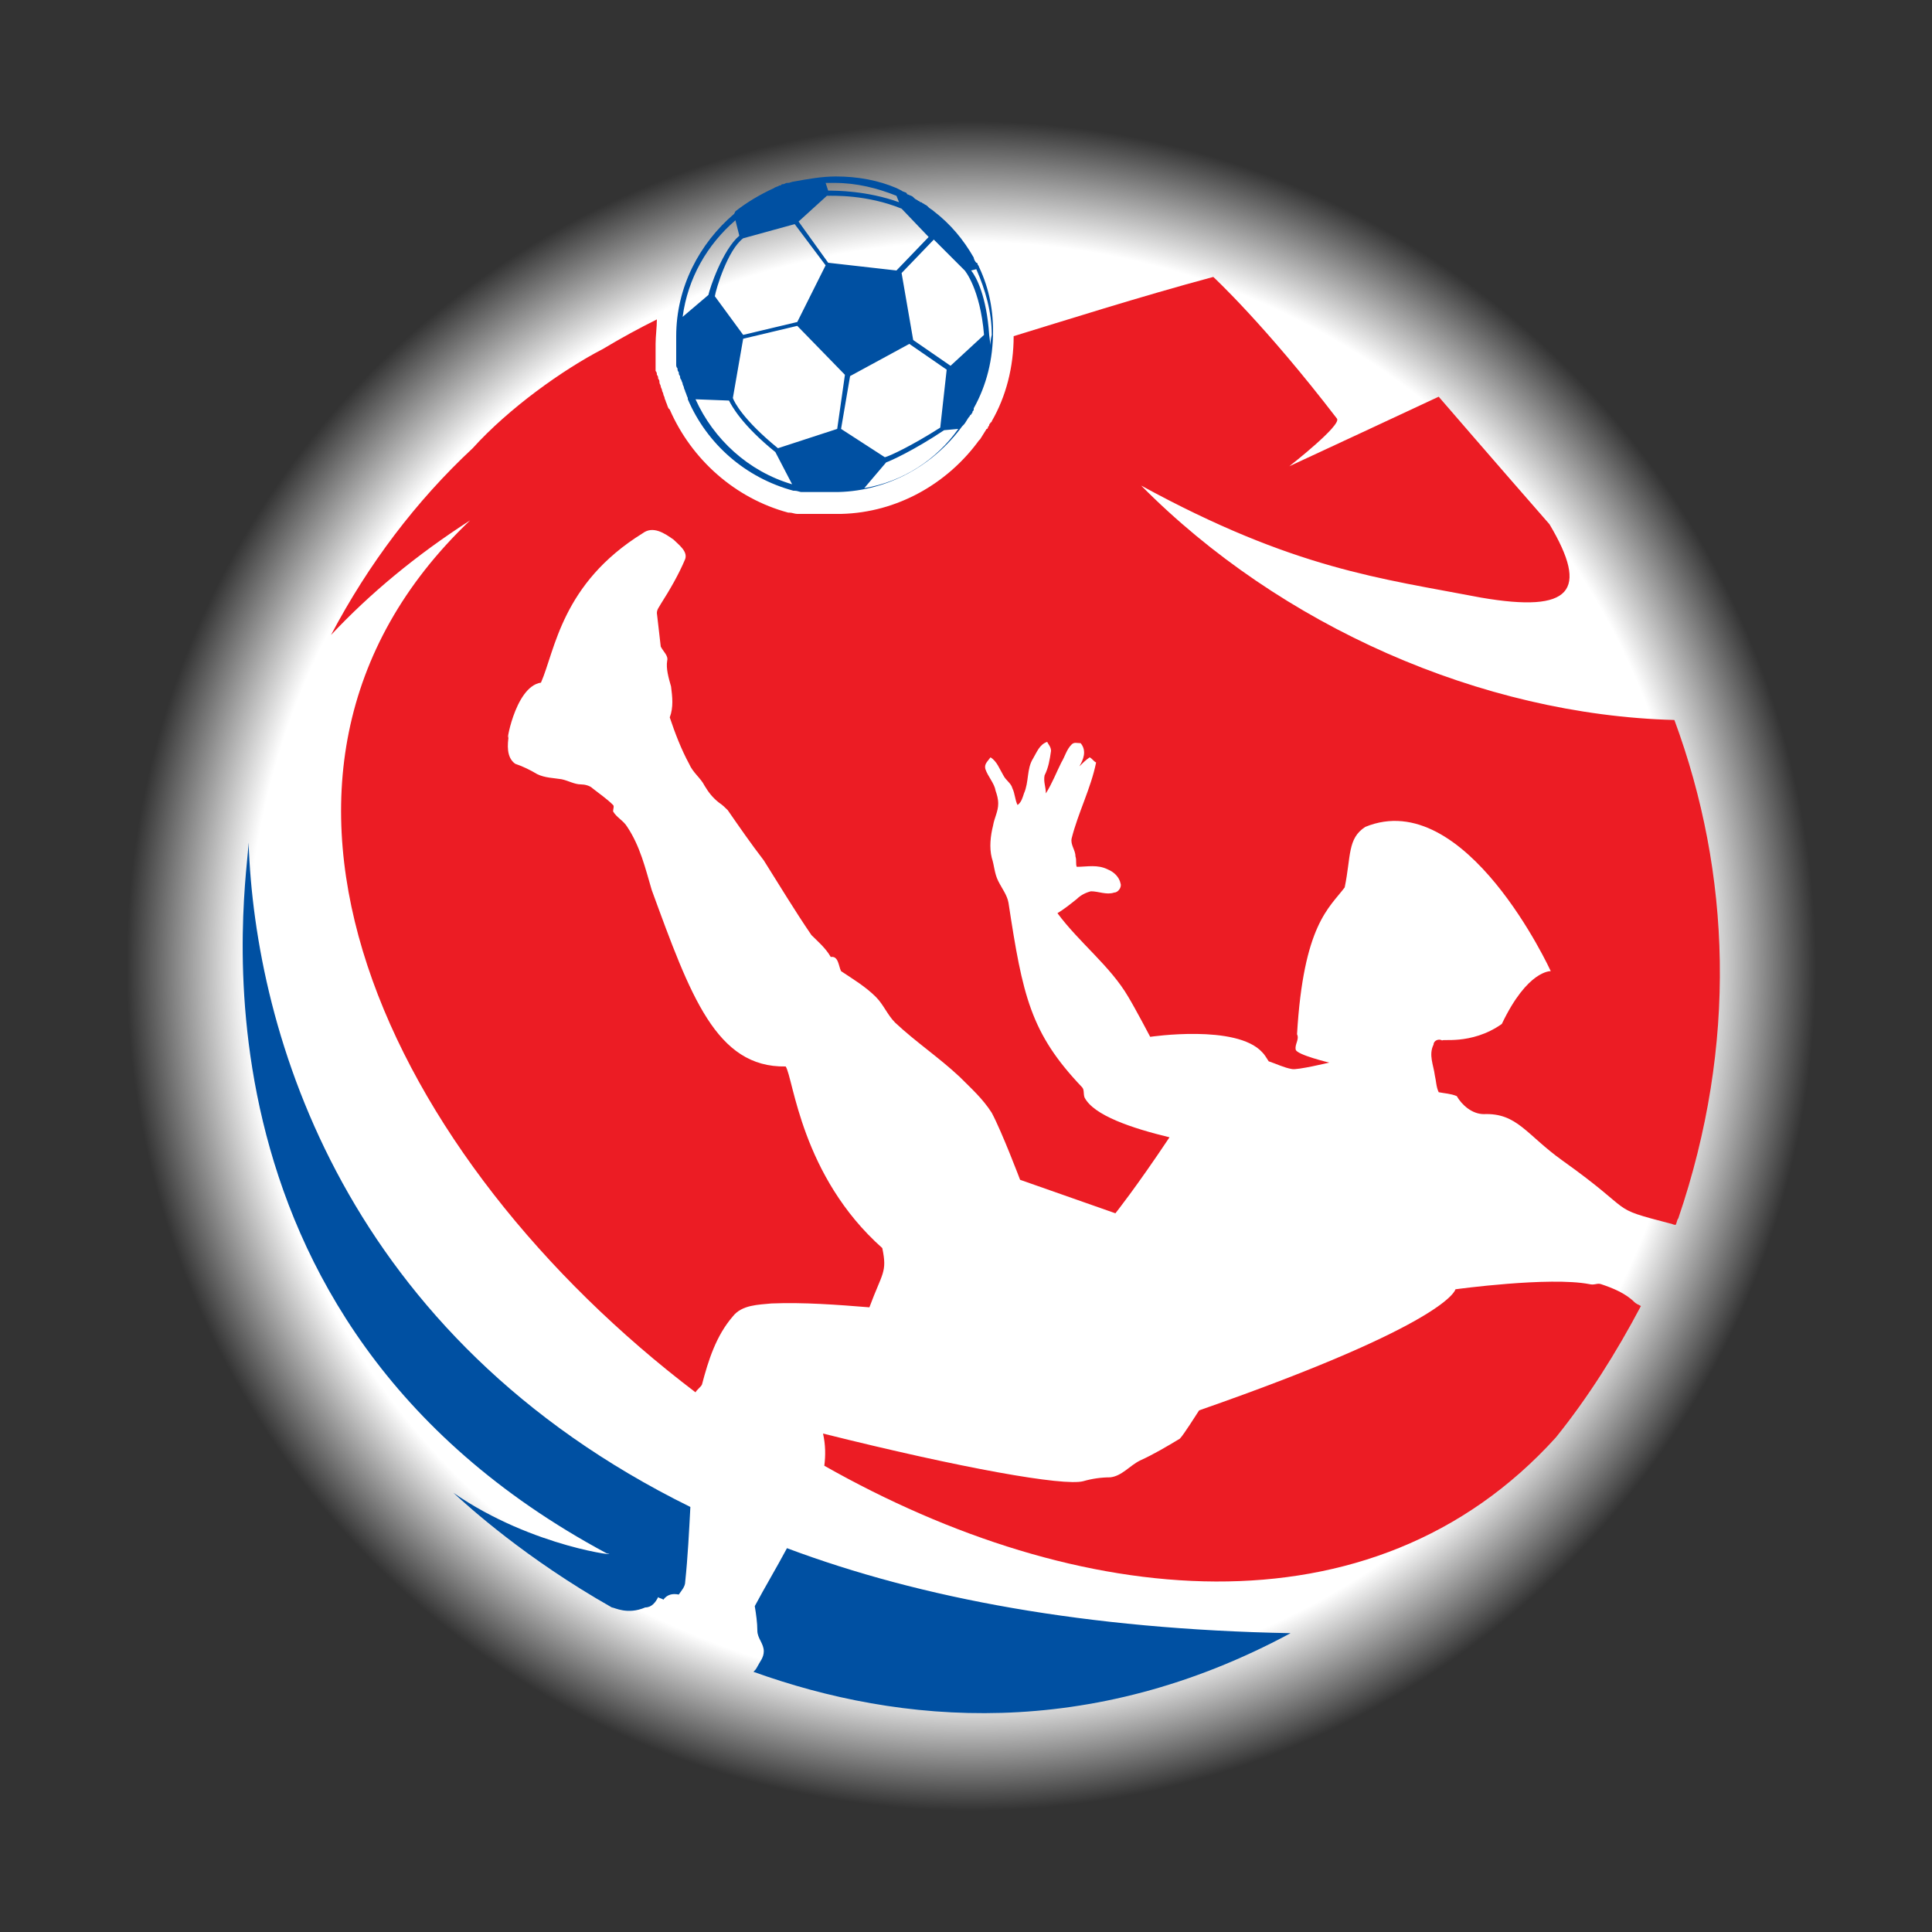
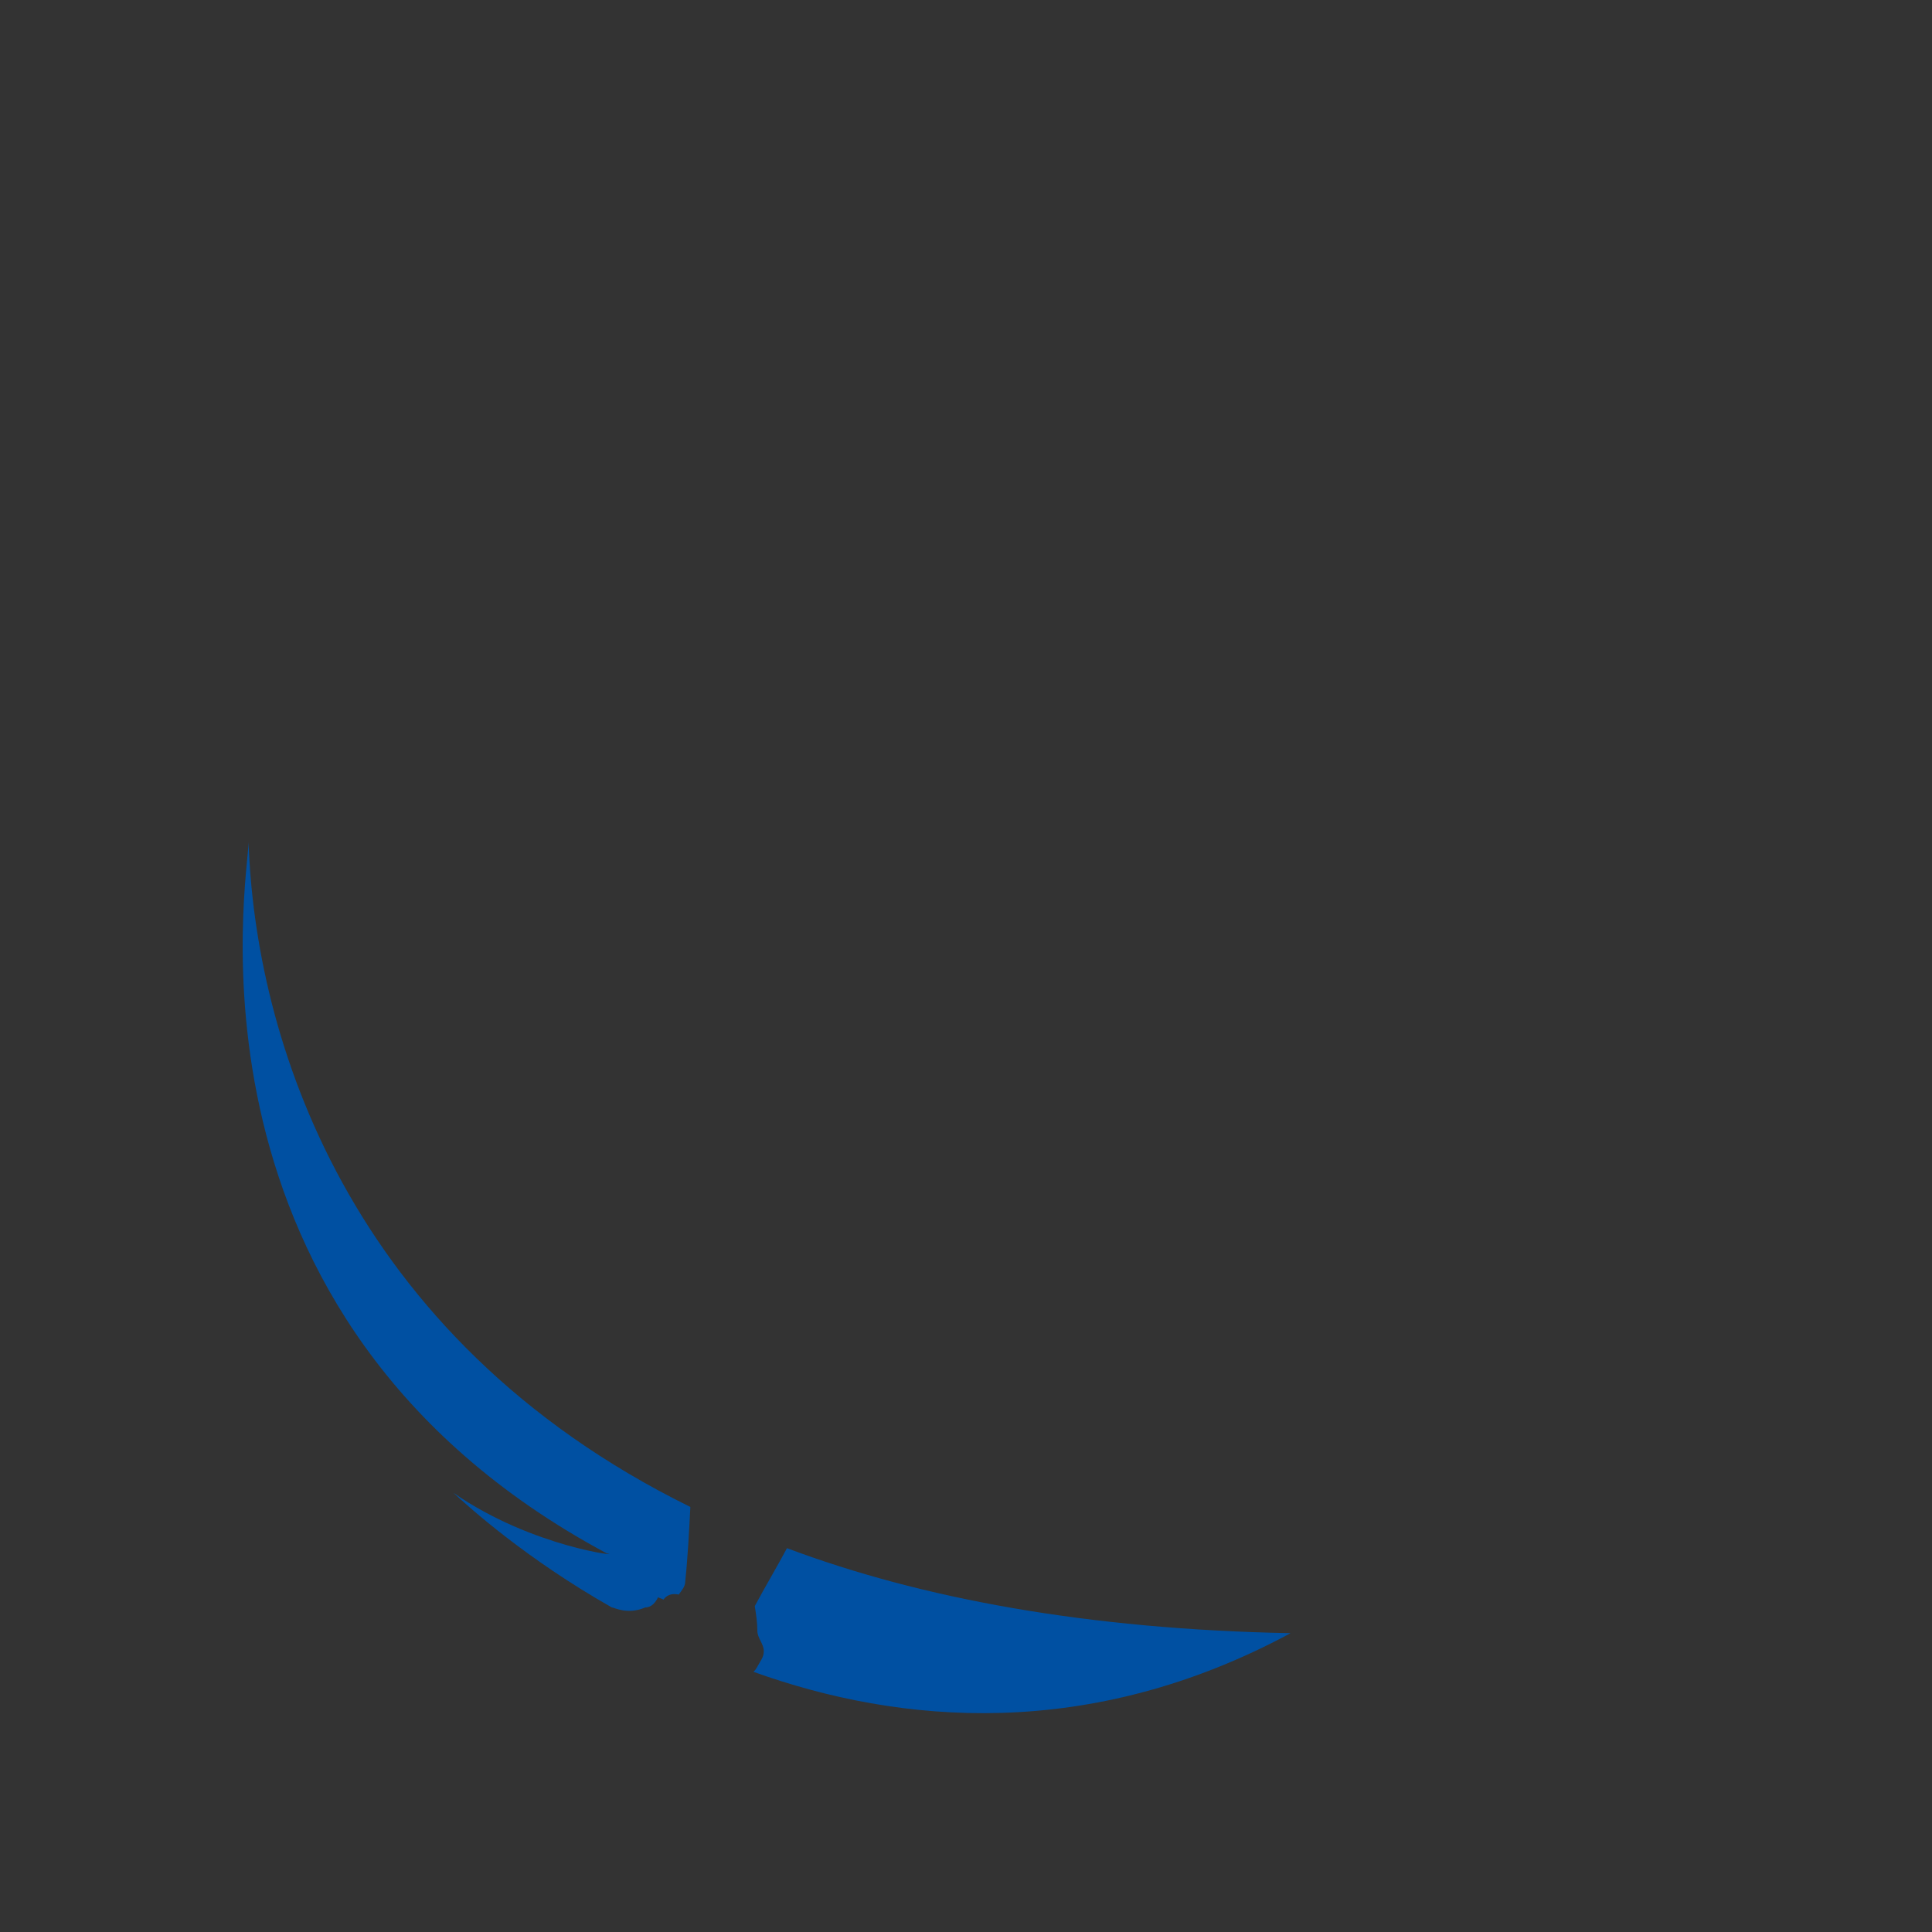
<svg xmlns="http://www.w3.org/2000/svg" version="1.1" x="0px" y="0px" viewBox="0 0 150 150" style="enable-background:new 0 0 150 150;" xml:space="preserve">
  <rect x="0" y="0" width="150" height="150" fill="#333333" stroke="none" />
  <style type="text/css">
	.st0{fill:url(#SVGID_2_);}
	.st1{fill:#0050A2;}
	.st2{fill:#EC1C24;}
</style>
  <g id="bakgrunn">
    <radialGradient id="SVGID_2_" cx="75.4" cy="75" r="65.579" gradientUnits="userSpaceOnUse">
      <stop offset="0.857" style="stop-color:#FFFFFF" />
      <stop offset="1" style="stop-color:#FFFFFF;stop-opacity:0" />
    </radialGradient>
-     <circle class="st0" cx="75.4" cy="75" r="65.6" />
  </g>
  <g id="Layer_1">
    <g>
      <g id="_x32_">
        <g>
          <g>
            <path id="SVGID_1_" class="st1" d="M53.6,117c-0.1,1.9-0.2,3.9-0.4,5.8c0,0.4-0.3,0.7-0.5,1c-0.5-0.1-0.9,0-1.2,0.4       c-0.1-0.1-0.3-0.1-0.4-0.2c-0.2,0.4-0.5,0.8-1,0.8c-1.4,0.6-2.4,0-2.6,0c-6.7-3.8-11.1-7.8-12.3-8.9c6.2,4.3,13.4,5,11.9,4.7       C13,102.3,19.3,67.9,19.3,65.4C19.8,80.3,26.8,103.8,53.6,117L53.6,117z M58.8,129.4c0.2-0.4,0.5-0.7,0.5-1.2       c0-0.6-0.5-1-0.5-1.6s-0.1-1.3-0.2-1.9c0.8-1.5,1.7-3,2.5-4.5c10.4,3.9,23.3,6.3,39.1,6.6c-15.6,8.4-30.3,7.1-41.7,3       C58.6,129.7,58.7,129.6,58.8,129.4L58.8,129.4z" />
          </g>
        </g>
        <g>
-           <path class="st2" d="M124.3,99.7c-0.3-0.1-0.5,0.1-0.9,0c-3.1-0.6-10.4,0.4-10.4,0.4s-0.4,2.6-19.9,9.4      c-0.2,0.3-1.2,1.9-1.5,2.2c-1,0.6-2,1.2-3.1,1.7c-0.8,0.4-1.4,1.2-2.3,1.3c-0.7,0-1.4,0.1-2.1,0.3c-1.5,0.4-9.4-1-20.2-3.7      c0.2,0.9,0.2,1.7,0.1,2.5c19.6,11.1,42.5,13.6,56.8-2.2c2.5-3.1,4.7-6.6,6.6-10.2c-0.2-0.1-0.4-0.2-0.5-0.3      C126.2,100.4,125.2,100,124.3,99.7z" />
-           <path class="st2" d="M130,55.9c-15-0.4-30.6-7.3-41.4-18.2c11.9,6.5,18.6,7.2,26.4,8.7c7,1.2,8.4-0.5,5.3-5.7      c-4.2-4.8-8.6-9.9-8.6-9.9c-0.4,0.2-11.6,5.4-11.6,5.4s4.1-3.2,3.7-3.7c-5.6-7.3-9.6-11-9.6-11C88.6,23,82.3,25,78.7,26.1      c0,2.4-0.6,4.7-1.7,6.6c0,0,0,0.1-0.1,0.1c0,0.1-0.1,0.1-0.1,0.2c0,0.1-0.1,0.1-0.1,0.2c0,0,0,0.1-0.1,0.1      c-0.2,0.3-0.3,0.5-0.5,0.8L76,34.2l0,0c-2.4,3.3-6.3,5.6-10.7,5.7c0,0,0,0-0.1,0c-0.2,0-0.3,0-0.5,0c-0.1,0-0.3,0-0.4,0h-0.1      c-0.1,0-0.2,0-0.3,0h-0.1c-0.1,0-0.2,0-0.3,0h-0.1c-0.1,0-0.2,0-0.3,0s-0.1,0-0.2,0c-0.1,0-0.2,0-0.3,0s-0.1,0-0.2,0      c-0.1,0-0.1,0-0.2,0c-0.1,0-0.2,0-0.2,0h-0.1c-0.2,0-0.4-0.1-0.6-0.1h-0.1l0,0c-4.1-1.1-7.5-4.1-9.2-8l0,0l-0.1-0.1      c-0.1-0.2-0.1-0.3-0.2-0.5l0,0c0-0.1-0.1-0.2-0.1-0.3l0,0c0-0.1-0.1-0.2-0.1-0.3l0,0c0-0.1-0.1-0.2-0.1-0.3l0,0      c0-0.1-0.1-0.2-0.1-0.3l0,0c0-0.1-0.1-0.2-0.1-0.3l0,0c0-0.1,0-0.2-0.1-0.3l0,0c0-0.1,0-0.2-0.1-0.3l0,0c0-0.1,0-0.2-0.1-0.3      l0,0c0-0.1,0-0.2,0-0.3l0,0c0-0.1,0-0.2,0-0.3l0,0c0-0.1,0-0.2,0-0.3c0,0,0,0,0-0.1s0-0.2,0-0.3v-0.1c0-0.1,0-0.2,0-0.3V27      c0-0.1,0-0.2,0-0.3c0-0.6,0.1-1.3,0.1-1.9c-1.4,0.7-2.7,1.4-4.2,2.3c-3.1,1.6-7.3,4.6-10.1,7.7c-4.4,4.1-8.1,9-11,14.5      c3-3.2,6.6-6.2,10.8-8.9C15.6,60.3,30.3,90.1,54,108.1l0,0c0.1-0.2,0.4-0.4,0.5-0.6c0.5-1.9,1.1-3.8,2.4-5.3c0.7-0.9,2-0.9,3-1      c2.5-0.1,5.1,0.1,7.6,0.3c1-2.7,1.4-2.7,1-4.6c-6.3-5.6-6.9-13.2-7.5-14.1c-5.4,0.1-7.4-5.5-10.4-13.7c-0.5-1.7-0.9-3.4-1.9-4.9      c-0.3-0.5-0.8-0.7-1.1-1.2c0-0.2,0.1-0.4,0-0.5c-0.5-0.5-1.1-0.9-1.6-1.3c-0.2-0.2-0.6-0.3-0.9-0.3c-0.5,0-1-0.3-1.5-0.4      c-0.6-0.1-1.3-0.1-1.9-0.4c-0.5-0.3-1.1-0.6-1.7-0.8c-0.7-0.5-0.6-1.5-0.5-2.2c-0.3,1.2,0.4-3.8,2.5-4.1      c1.1-2.5,1.6-7.7,7.9-11.6c0.8-0.6,1.7,0,2.4,0.5c0.4,0.4,1.1,0.9,0.9,1.5c-0.5,1.2-1.2,2.4-1.9,3.5c-0.1,0.2-0.3,0.4-0.3,0.7      c0.1,0.9,0.2,1.7,0.3,2.6c0.2,0.4,0.6,0.7,0.5,1.1c-0.1,0.6,0.1,1.3,0.3,2c0.1,0.8,0.2,1.6-0.1,2.4c0.4,1.2,0.9,2.5,1.5,3.6      c0.3,0.7,0.9,1.1,1.2,1.7c0.3,0.5,0.6,0.9,1.1,1.3c0.3,0.2,0.5,0.4,0.7,0.6c0.9,1.3,1.8,2.6,2.8,3.9c1.2,1.9,2.4,3.9,3.7,5.8      c0.5,0.5,1.1,1,1.5,1.7c0.6-0.1,0.6,0.7,0.8,1.1c0.9,0.6,1.9,1.2,2.7,2c0.6,0.6,0.9,1.4,1.5,2c1.6,1.5,3.4,2.7,5,4.2      c0.9,0.9,1.8,1.7,2.5,2.8c0.8,1.5,2.2,5.2,2.2,5.2l7.4,2.6c0,0,1.6-2,4.2-5.9c-2.9-0.7-5.9-1.7-6.6-3.1c-0.1-0.3,0-0.6-0.2-0.8      c-4-4.2-4.6-7.1-5.7-14.3c-0.1-0.6-0.5-1.1-0.8-1.7s-0.3-1.2-0.5-1.8c-0.2-0.8-0.1-1.7,0.1-2.5c0.1-0.6,0.4-1.1,0.4-1.7      c0-0.4-0.1-0.7-0.2-1c-0.1-0.6-0.6-1.1-0.8-1.7c-0.1-0.4,0.2-0.6,0.4-0.9c0.5,0.3,0.7,0.9,1,1.4c0.2,0.4,0.6,0.6,0.7,1      c0.2,0.4,0.2,0.9,0.4,1.3c0.3-0.2,0.4-0.6,0.5-0.9c0.4-0.9,0.2-1.9,0.7-2.7c0.3-0.5,0.5-1.1,1.1-1.3c0.1,0.2,0.3,0.4,0.3,0.7      c-0.1,0.7-0.2,1.3-0.5,1.9c-0.1,0.5,0.1,0.9,0.1,1.4c0.5-0.8,0.8-1.6,1.2-2.4c0.3-0.5,0.4-1,0.8-1.4c0.2-0.2,0.4-0.1,0.7-0.1      c0.5,0.6,0.2,1.3-0.1,1.8c0.2-0.2,0.5-0.5,0.8-0.7c0.2,0.1,0.3,0.3,0.5,0.4c-0.4,2-1.4,3.9-1.9,5.9c-0.1,0.5,0.3,0.9,0.3,1.4      c0.1,0.3,0,0.6,0.1,0.8c0.8,0,1.6-0.2,2.4,0.2c0.5,0.2,0.9,0.6,1,1.1c0.1,0.3-0.2,0.7-0.5,0.7c-0.6,0.2-1.2-0.1-1.8-0.1      c-0.4,0.1-0.8,0.3-1.1,0.6c-0.5,0.4-1,0.8-1.5,1.1c1.7,2.3,4.1,4.1,5.5,6.5c0.6,1,1.7,3.1,1.7,3.1s6.7-1,8.7,1.2      c0.2,0.2,0.3,0.4,0.5,0.7c0.6,0.2,1.2,0.5,1.8,0.6c0.4,0.1,2.9-0.5,2.9-0.5s-2.5-0.6-2.6-1s0.3-0.8,0.1-1.2      c0.5-8.5,2.5-9.8,3.7-11.4c0.5-2.4,0.2-3.8,1.6-4.7c7.8-3.2,14.4,11.2,14.4,11.2s-1.8-0.1-3.8,4.1c-2.4,1.7-4.9,1.1-4.6,1.3      c-0.3-0.2-0.7,0-0.7,0.3c-0.4,0.8,0,1.6,0.1,2.4c0.1,0.4,0.1,0.9,0.3,1.3c0.5,0.1,0.9,0.1,1.4,0.3c0.4,0.7,1.2,1.4,2.1,1.4      c2.6-0.1,3.3,1.6,6.1,3.6c5.9,4.2,3.4,3.6,8.4,4.9c0.1,0,0.2,0.1,0.4,0.1c0.1-0.2,0.1-0.4,0.2-0.5      C134.9,81.1,134.4,67.8,130,55.9z" />
-         </g>
+           </g>
      </g>
      <g>
-         <path class="st1" d="M52.5,26.5c0,0.1,0,0.2,0,0.2s0,0,0,0.1s0,0.2,0,0.2s0,0,0,0.1s0,0.2,0,0.3l0,0c0,0.1,0,0.2,0,0.3l0,0     c0,0.1,0,0.2,0,0.3l0,0c0,0.1,0,0.2,0,0.3l0,0c0,0.1,0,0.2,0.1,0.3l0,0c0,0.1,0,0.2,0.1,0.3l0,0c0,0.1,0,0.2,0.1,0.3l0,0     c0,0.1,0,0.2,0.1,0.3l0,0c0,0.1,0.1,0.2,0.1,0.3l0,0c0,0.1,0.1,0.2,0.1,0.3l0,0c0,0.1,0.1,0.2,0.1,0.3l0,0     c0.1,0.2,0.1,0.3,0.2,0.5V31l0,0c1.5,3.5,4.5,6.1,8.2,7.1l0,0h0.1c0.2,0,0.4,0.1,0.5,0.1h0.1c0.1,0,0.1,0,0.2,0h0.1     c0.1,0,0.1,0,0.2,0c0.1,0,0.2,0,0.3,0h0.1c0.1,0,0.2,0,0.3,0h0.1c0.1,0,0.2,0,0.2,0h0.1c0.1,0,0.2,0,0.3,0h0.1c0.1,0,0.2,0,0.4,0     c0.1,0,0.3,0,0.4,0l0,0c3.9-0.1,7.4-2.1,9.6-5.1l0,0l0.1-0.1c0.2-0.2,0.3-0.5,0.5-0.7c0,0,0-0.1,0.1-0.1c0-0.1,0.1-0.1,0.1-0.2     c0-0.1,0.1-0.1,0.1-0.2v-0.1c1-1.8,1.5-3.8,1.5-6c0-1.9-0.4-3.6-1.2-5.2l0,0l0.1,0.2c0-0.1-0.1-0.1-0.1-0.2c0,0,0-0.1-0.1-0.1     c-0.1-0.1-0.2-0.3-0.2-0.4l0,0c-0.8-1.4-1.8-2.6-3.1-3.6l0,0c-0.1-0.1-0.3-0.2-0.4-0.3L72,16c-0.1-0.1-0.2-0.1-0.3-0.2     c-0.1,0-0.1-0.1-0.2-0.1s-0.1-0.1-0.2-0.1c-0.1-0.1-0.2-0.1-0.3-0.2l-0.1-0.1c-0.1-0.1-0.2-0.1-0.4-0.2c0,0-0.1,0-0.1-0.1     c-0.1-0.1-0.3-0.1-0.4-0.2l0,0l-0.4-0.2l0,0c-1.4-0.6-3-0.9-4.7-0.9c-1.1,0-2.2,0.2-3.3,0.4l0,0c-0.1,0-0.3,0.1-0.4,0.1h-0.1     c-0.1,0-0.2,0.1-0.3,0.1s-0.1,0-0.2,0.1h-0.1c-0.1,0.1-0.3,0.1-0.4,0.2l0,0c-1.1,0.5-2.1,1.1-3,1.8L57,16.6l0,0     c-2.7,2.3-4.5,5.7-4.5,9.5C52.5,26.2,52.5,26.3,52.5,26.5L52.5,26.5z M70,16.2l2.1,2.2L69.6,21l-5.3-0.6L62,17.2l2.2-2     C64.7,15.2,67.3,15.1,70,16.2z M56.9,30.9l0.8-4.6l4.2-1l3.7,3.8L65,33.3l-4.6,1.5C57.7,32.6,57,31.2,56.9,30.9z M68.7,35.5     l-3.4-2.2l0.7-4.1l4.6-2.5l2.9,2L73,33.2C70.8,34.6,69.1,35.4,68.7,35.5z M73.8,28.4l-2.9-2L70,21.2l2.5-2.6l2.4,2.4     c0,0,1.2,1.4,1.5,5L73.8,28.4z M57.7,18.5l4-1.1l2.4,3.2L61.9,25l-4.2,1l-2.2-3C55.6,22.4,56.5,19.4,57.7,18.5z M56.6,31.1     c0.2,0.4,1,1.9,3.6,4l1.3,2.5c-3.4-1-6.1-3.5-7.5-6.6L56.6,31.1z M67.1,37.9l1.7-2c0.3-0.1,2.1-0.9,4.5-2.5l1.1-0.1     C72.7,35.7,70.1,37.4,67.1,37.9z M76.9,26.8L76.8,26c-0.2-3-1-4.5-1.4-5l0.4-0.1c0.7,1.6,1.2,3.3,1.2,5.1     C76.9,26.4,76.9,26.6,76.9,26.8z M69.8,15.7c-2.5-0.9-4.9-0.9-5.5-0.9l-0.2-0.6c0.2,0,0.5,0,0.7,0c1.7,0,3.3,0.4,4.8,1L69.8,15.7     z M57.4,18.3c-1.3,1.1-2.3,4.1-2.4,4.6l-2,1.7c0.4-3,1.9-5.6,4.1-7.5L57.4,18.3z" />
-       </g>
+         </g>
    </g>
  </g>
</svg>